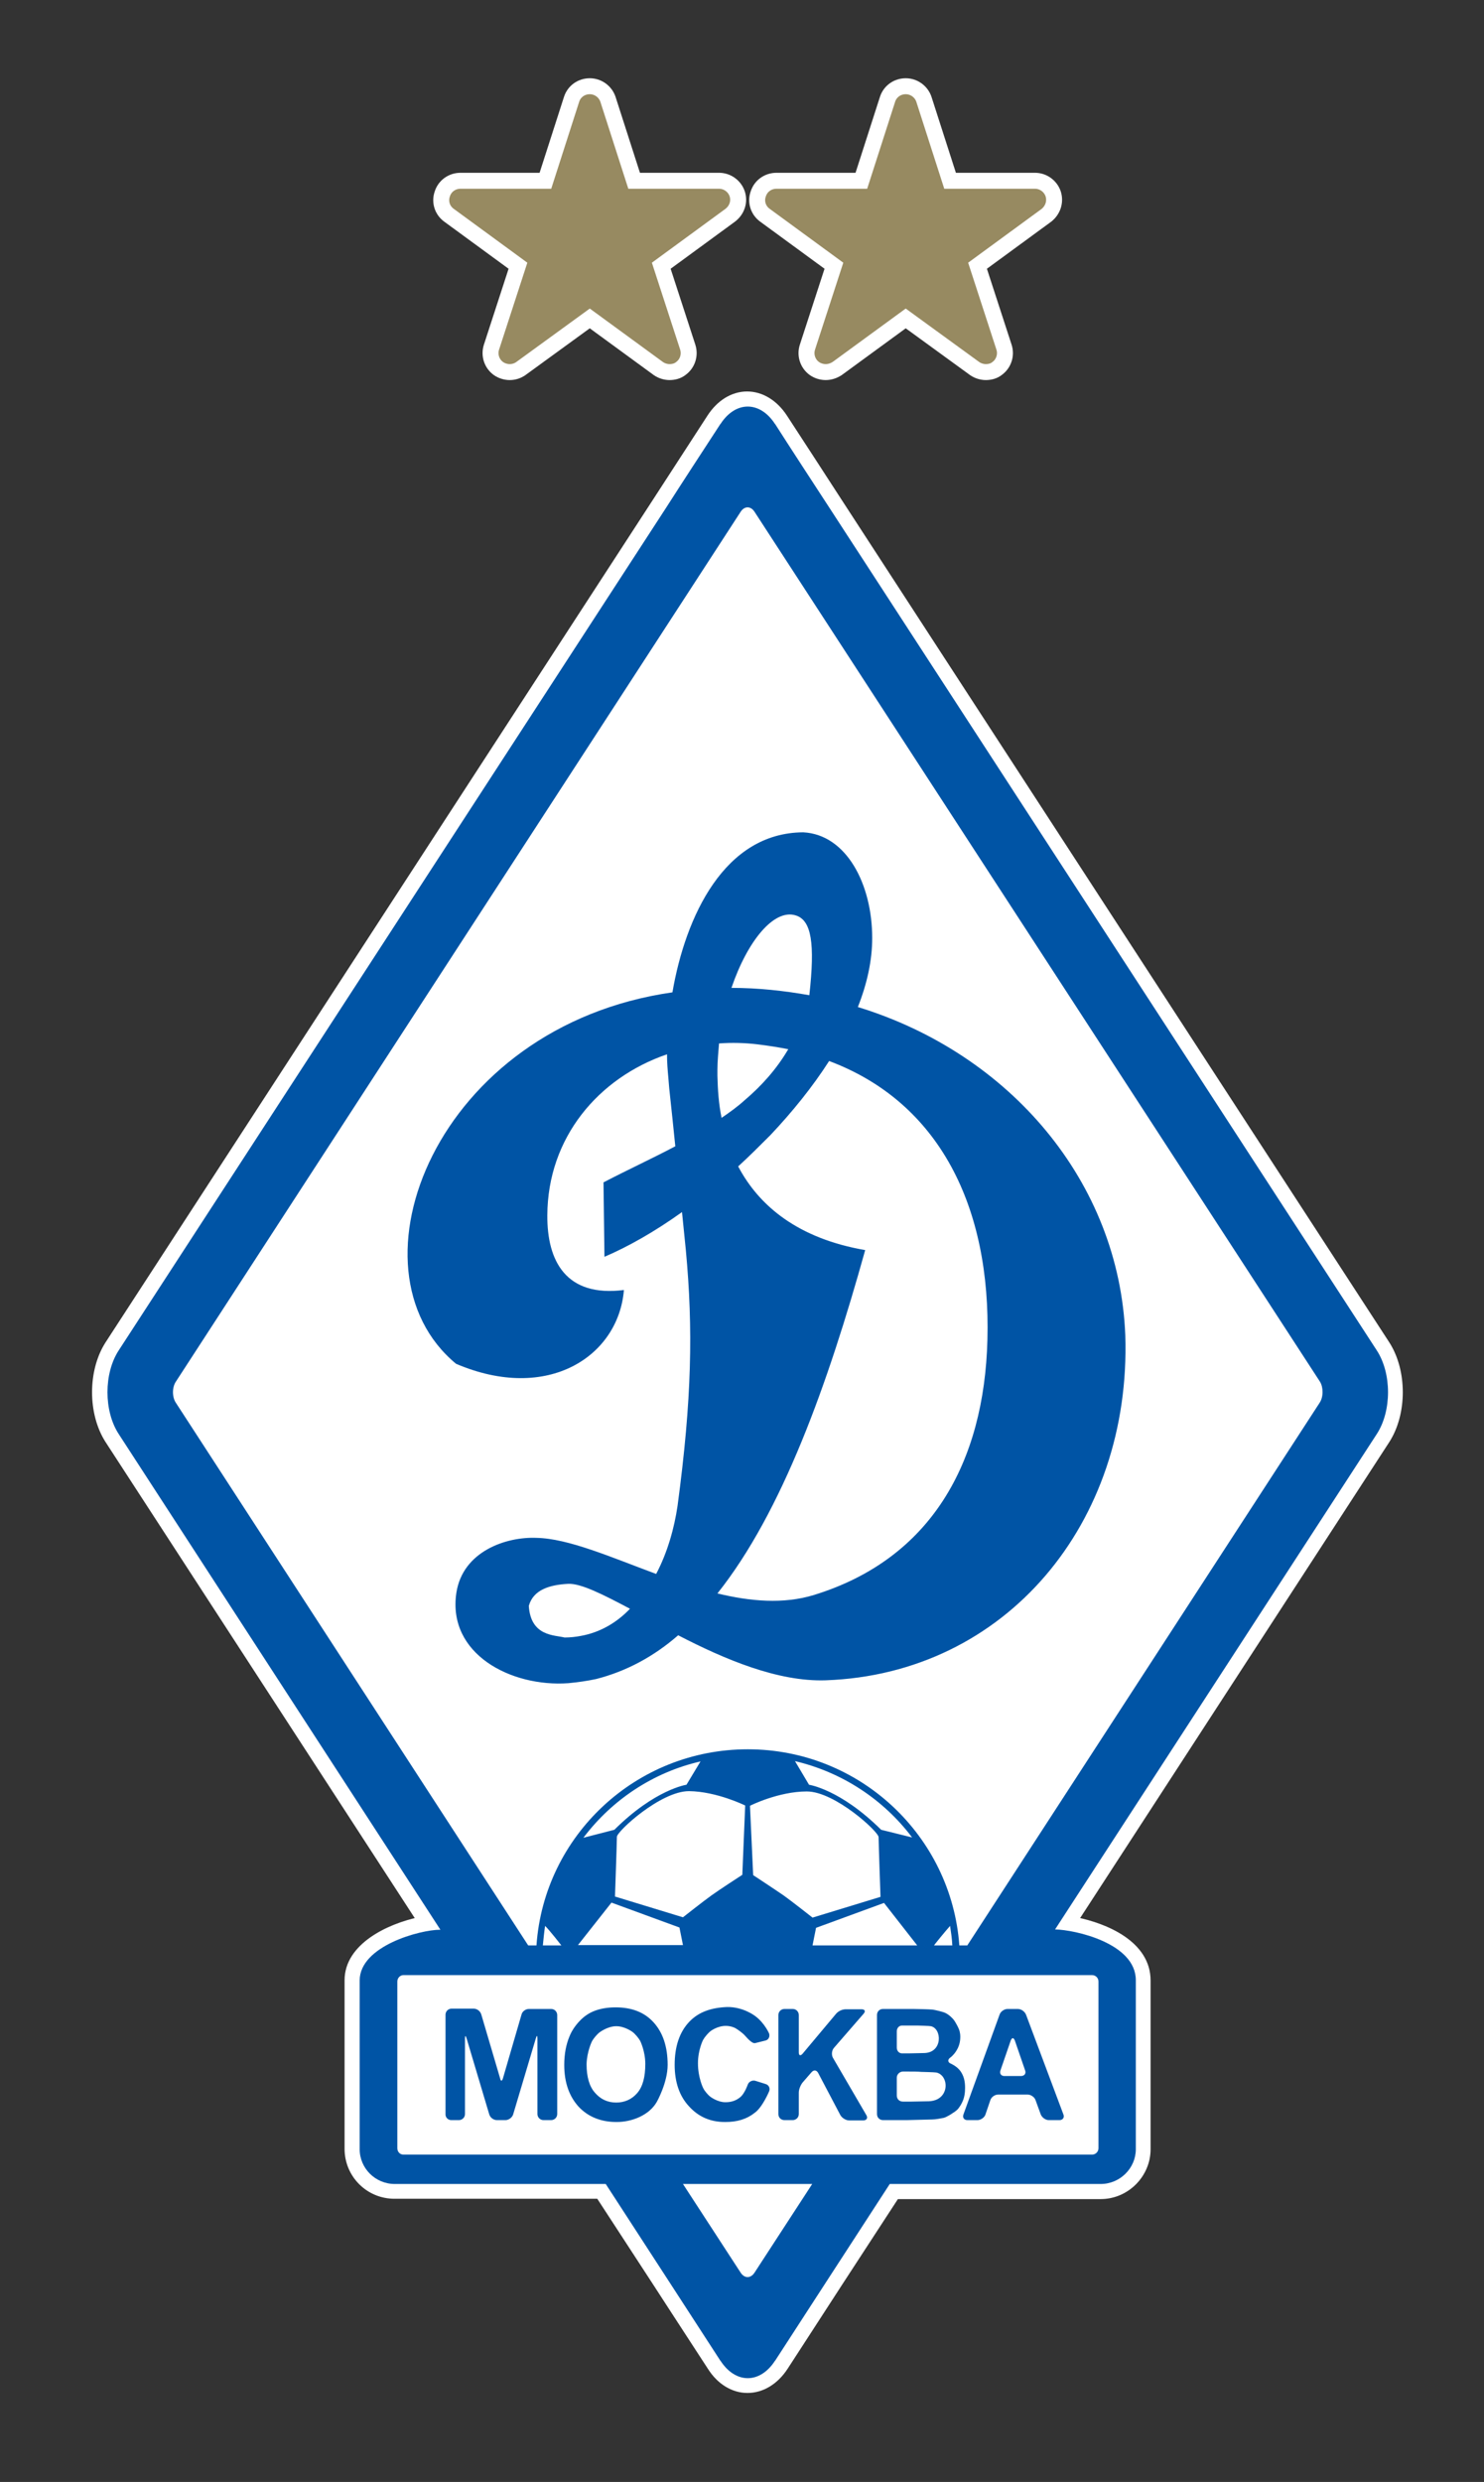
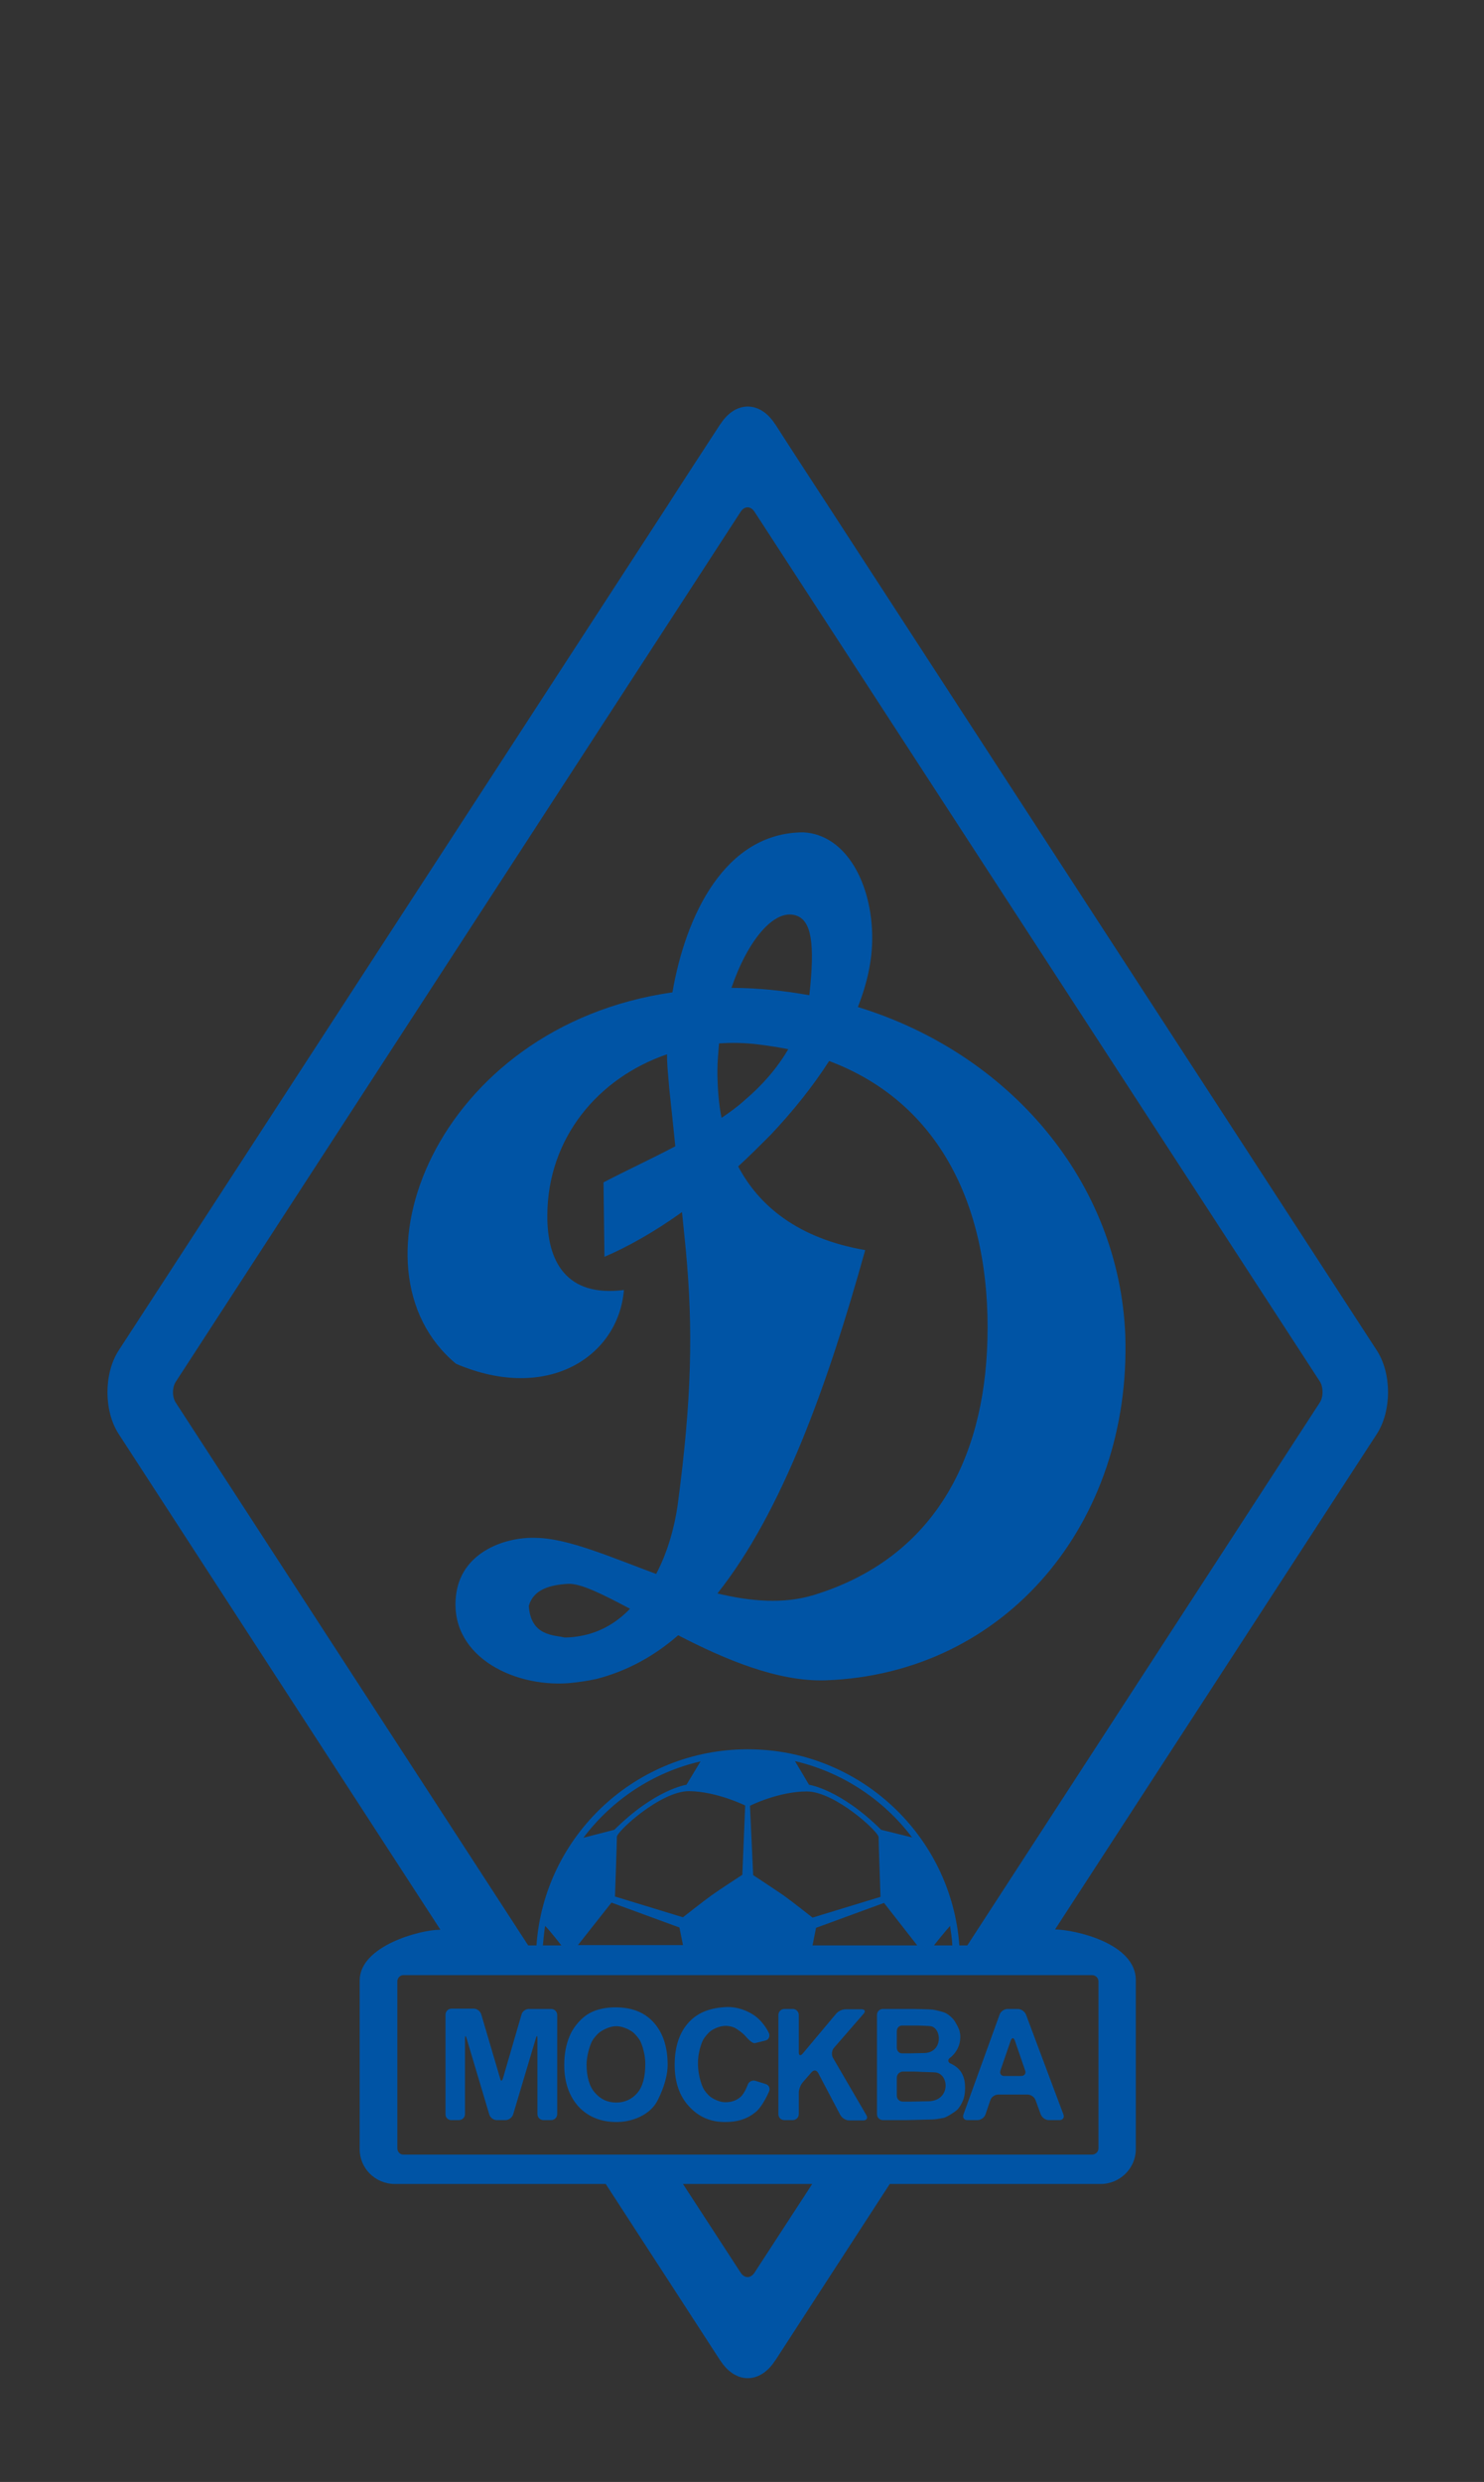
<svg xmlns="http://www.w3.org/2000/svg" version="1.1" id="Layer_18" x="0px" y="0px" viewBox="0 0 465 777.1" style="enable-background:new 0 0 465 777.1;" xml:space="preserve">
  <rect x="0" y="0" width="465" height="777.1" fill="#333333" stroke="none" />
  <style type="text/css">
	
		.st0{fill-rule:evenodd;clip-rule:evenodd;fill:none;stroke:#FFFFFF;stroke-width:6;stroke-linecap:round;stroke-linejoin:round;stroke-miterlimit:10;}
	.st1{fill-rule:evenodd;clip-rule:evenodd;}
	
		.st2{fill-rule:evenodd;clip-rule:evenodd;fill:#FFCC2E;stroke:#000000;stroke-width:4;stroke-linecap:round;stroke-linejoin:round;stroke-miterlimit:10;}
	.st3{fill-rule:evenodd;clip-rule:evenodd;stroke:#000000;stroke-width:4;stroke-miterlimit:10;}
	.st4{fill-rule:evenodd;clip-rule:evenodd;fill:#FFFFFF;}
	
		.st5{fill-rule:evenodd;clip-rule:evenodd;fill:none;stroke:#000000;stroke-width:4;stroke-linecap:round;stroke-linejoin:round;stroke-miterlimit:10;}
	
		.st6{fill-rule:evenodd;clip-rule:evenodd;stroke:#000000;stroke-width:4;stroke-linecap:round;stroke-linejoin:round;stroke-miterlimit:10;}
	
		.st7{fill-rule:evenodd;clip-rule:evenodd;fill:#FFFFFF;stroke:#FFFFFF;stroke-width:6;stroke-linecap:round;stroke-linejoin:round;stroke-miterlimit:10;}
	
		.st8{fill-rule:evenodd;clip-rule:evenodd;fill:none;stroke:#FFCC2E;stroke-width:6;stroke-linecap:round;stroke-linejoin:round;stroke-miterlimit:10;}
	
		.st9{fill-rule:evenodd;clip-rule:evenodd;fill:none;stroke:#FFFFFF;stroke-width:4;stroke-linecap:round;stroke-linejoin:round;stroke-miterlimit:10;}
	.st10{fill-rule:evenodd;clip-rule:evenodd;fill:#FFCC2E;}
	
		.st11{fill-rule:evenodd;clip-rule:evenodd;fill:#FFFFFF;stroke:#FFFFFF;stroke-width:4;stroke-linecap:round;stroke-linejoin:round;stroke-miterlimit:10;}
	.st12{fill:none;stroke:#000000;stroke-width:4;stroke-linecap:round;stroke-linejoin:round;stroke-miterlimit:10;}
	.st13{fill:#FFFFFF;stroke:#FFFFFF;stroke-width:4;stroke-linecap:round;stroke-linejoin:round;stroke-miterlimit:10;}
	.st14{clip-path:url(#XMLID_23_);fill:#FFFFFF;}
	.st15{clip-path:url(#XMLID_23_);}
	.st16{clip-path:url(#XMLID_24_);fill:#FFFFFF;}
	.st17{clip-path:url(#XMLID_25_);}
	.st18{fill:#FFCC2E;}
	.st19{fill:#FFCC2E;stroke:#000000;stroke-width:4;stroke-linecap:round;stroke-linejoin:round;stroke-miterlimit:10;}
	.st20{fill:#FFFFFF;}
	.st21{fill:#FFFFFF;stroke:#000000;stroke-width:4;stroke-linecap:round;stroke-linejoin:round;stroke-miterlimit:10;}
	.st22{fill:none;stroke:#FFCC2E;stroke-width:4;stroke-linecap:round;stroke-linejoin:round;stroke-miterlimit:10;}
	.st23{clip-path:url(#XMLID_26_);fill:#FFFFFF;}
	.st24{fill:#FFFFFF;stroke:#000000;stroke-width:6;stroke-linecap:round;stroke-linejoin:round;stroke-miterlimit:10;}
	.st25{clip-path:url(#XMLID_27_);fill:#FFCC2E;}
	.st26{clip-path:url(#XMLID_28_);fill:#FFFFFF;}
	.st27{clip-path:url(#XMLID_29_);fill:#FFFFFF;}
	.st28{clip-path:url(#XMLID_30_);fill:#FFFFFF;}
	.st29{clip-path:url(#XMLID_31_);fill:#FFFFFF;}
	.st30{clip-path:url(#XMLID_32_);fill:#FFFFFF;}
	.st31{clip-path:url(#XMLID_33_);fill:#FFFFFF;}
	.st32{fill:#FFFFFF;stroke:#FFCC2E;stroke-width:6;stroke-linecap:round;stroke-linejoin:round;stroke-miterlimit:10;}
	.st33{clip-path:url(#XMLID_34_);fill:#FFFFFF;stroke:#000000;stroke-miterlimit:10;}
	.st34{clip-path:url(#XMLID_35_);fill:#FFFFFF;stroke:#000000;stroke-miterlimit:10;}
	.st35{fill:#FFFFFF;stroke:#000000;stroke-width:4;stroke-miterlimit:10;}
	.st36{fill:#FFCC2E;stroke:#000000;stroke-miterlimit:10;}
	.st37{clip-path:url(#XMLID_36_);fill:#FFCC2E;stroke:#000000;stroke-miterlimit:10;}
	.st38{stroke:#000000;stroke-miterlimit:10;}
	.st39{fill:#FFFFFF;stroke:#000000;stroke-miterlimit:10;}
	.st40{clip-path:url(#XMLID_37_);fill:#FFFFFF;}
	.st41{clip-path:url(#XMLID_38_);fill:#FFFFFF;}
	.st42{clip-path:url(#XMLID_39_);fill:#FFFFFF;}
	.st43{stroke:#000000;stroke-width:4;stroke-linecap:round;stroke-linejoin:round;stroke-miterlimit:10;}
	.st44{fill:none;stroke:#FFFFFF;stroke-width:4;stroke-linecap:round;stroke-linejoin:round;stroke-miterlimit:10;}
	.st45{fill:none;stroke:#FFCC2E;stroke-width:6;stroke-linecap:round;stroke-linejoin:round;stroke-miterlimit:10;}
	.st46{clip-path:url(#XMLID_40_);}
	.st47{clip-path:url(#XMLID_41_);fill:#FFFFFF;}
	.st48{clip-path:url(#XMLID_42_);fill:#FFFFFF;}
	.st49{stroke:#FFCC2E;stroke-width:4;stroke-linecap:round;stroke-linejoin:round;stroke-miterlimit:10;}
	.st50{clip-path:url(#XMLID_43_);fill:#FFFFFF;}
	
		.st51{fill-rule:evenodd;clip-rule:evenodd;fill:#FACB03;stroke:#000000;stroke-width:4;stroke-linecap:round;stroke-linejoin:round;stroke-miterlimit:10;}
	
		.st52{fill-rule:evenodd;clip-rule:evenodd;fill:#FFFFFF;stroke:#000000;stroke-width:4;stroke-linecap:round;stroke-linejoin:round;stroke-miterlimit:10;}
	
		.st53{fill-rule:evenodd;clip-rule:evenodd;fill:none;stroke:#000000;stroke-width:3;stroke-linecap:round;stroke-linejoin:round;stroke-miterlimit:10;}
	
		.st54{fill-rule:evenodd;clip-rule:evenodd;fill:none;stroke:#FFFFFF;stroke-width:5;stroke-linecap:round;stroke-linejoin:round;stroke-miterlimit:10;}
	.st55{clip-path:url(#SVGID_2_);fill:#FF0000;stroke:#000000;stroke-miterlimit:10;}
	.st56{clip-path:url(#SVGID_4_);fill:#FFCC00;stroke:#000000;stroke-miterlimit:10;}
	.st57{clip-path:url(#SVGID_6_);fill:#FF8C00;stroke:#000000;stroke-miterlimit:10;}
	.st58{clip-path:url(#SVGID_8_);fill:#FFDC55;stroke:#000000;stroke-miterlimit:10;}
	.st59{clip-path:url(#SVGID_10_);fill:#FFEB00;stroke:#000000;stroke-miterlimit:10;}
	.st60{clip-path:url(#SVGID_12_);fill:#04A504;stroke:#000000;stroke-miterlimit:10;}
	.st61{clip-path:url(#SVGID_14_);fill:#00FF00;stroke:#000000;stroke-miterlimit:10;}
	.st62{clip-path:url(#SVGID_16_);fill:#3878BE;stroke:#000000;stroke-miterlimit:10;}
	.st63{clip-path:url(#SVGID_18_);fill:#005FFF;stroke:#000000;stroke-miterlimit:10;}
	.st64{clip-path:url(#SVGID_20_);fill:#007BFF;stroke:#000000;stroke-miterlimit:10;}
	.st65{clip-path:url(#SVGID_22_);fill:#0096FF;stroke:#000000;stroke-miterlimit:10;}
	.st66{clip-path:url(#SVGID_24_);fill:#9650D2;stroke:#000000;stroke-miterlimit:10;}
	.st67{clip-path:url(#SVGID_26_);stroke:#000000;stroke-miterlimit:10;}
	.st68{clip-path:url(#SVGID_28_);fill:#1E1E1E;stroke:#000000;stroke-miterlimit:10;}
	.st69{clip-path:url(#SVGID_30_);fill:#282828;stroke:#000000;stroke-miterlimit:10;}
	.st70{clip-path:url(#SVGID_32_);fill:#373737;stroke:#000000;stroke-miterlimit:10;}
	.st71{clip-path:url(#SVGID_34_);fill:#808285;stroke:#000000;stroke-miterlimit:10;}
	.st72{clip-path:url(#SVGID_36_);fill:#BEBEBE;stroke:#000000;stroke-miterlimit:10;}
	.st73{clip-path:url(#SVGID_38_);fill:#DDDDDD;stroke:#000000;stroke-miterlimit:10;}
	.st74{clip-path:url(#SVGID_40_);fill:#F0F0F0;stroke:#000000;stroke-miterlimit:10;}
	.st75{clip-path:url(#SVGID_42_);fill:#F5F5F5;stroke:#000000;stroke-miterlimit:10;}
	.st76{clip-path:url(#SVGID_44_);fill:#FFFFFF;stroke:#000000;stroke-miterlimit:10;}
	.st77{fill:#F3C300;stroke:#000000;stroke-miterlimit:10;}
	.st78{fill:#CE0E2D;stroke:#000000;stroke-miterlimit:10;}
	.st79{fill:#001B71;stroke:#000000;stroke-miterlimit:10;}
	.st80{fill:none;stroke:#000000;stroke-miterlimit:10;}
	.st81{fill:#00A04B;stroke:#000000;stroke-miterlimit:10;}
	.st82{fill:#FFCC2E;stroke:#FFCC2E;stroke-width:4;stroke-linecap:round;stroke-linejoin:round;stroke-miterlimit:10;}
	.st83{fill:none;stroke:#FFFFFF;stroke-width:6;stroke-linecap:round;stroke-linejoin:round;stroke-miterlimit:10;}
	.st84{fill:none;stroke:#F5CA00;stroke-width:6;stroke-linecap:round;stroke-linejoin:round;stroke-miterlimit:10;}
	.st85{fill:#DB1E2C;stroke:#FFFFFF;stroke-width:5;stroke-miterlimit:10;}
	.st86{fill:#DB1E2C;}
	.st87{fill:#FDCB08;stroke:#FFFFFF;stroke-width:5;stroke-miterlimit:10;}
	.st88{fill:#005F36;}
	.st89{fill-rule:evenodd;clip-rule:evenodd;fill:#005F36;}
	.st90{fill-rule:evenodd;clip-rule:evenodd;fill:#231F20;}
	.st91{fill-rule:evenodd;clip-rule:evenodd;fill:#1C8050;}
	.st92{fill:none;}
	.st93{fill:#231F20;}
	.st94{fill:#FFFFFF;stroke:#FFFFFF;stroke-width:1.658;stroke-miterlimit:10;}
	.st95{fill:#0054A5;}
	.st96{fill:#978A61;stroke:#FFFFFF;stroke-width:5;stroke-miterlimit:10;}
	.st97{fill-rule:evenodd;clip-rule:evenodd;fill:#034EA1;}
	.st98{fill-rule:evenodd;clip-rule:evenodd;fill:#FFF100;}
	.st99{fill:#034EA1;}
	
		.st100{fill-rule:evenodd;clip-rule:evenodd;stroke:#000000;stroke-width:3;stroke-linecap:round;stroke-linejoin:round;stroke-miterlimit:10;}
	.st101{fill-rule:evenodd;clip-rule:evenodd;fill:none;stroke:#CE0E2D;stroke-miterlimit:10;}
</style>
  <g>
-     <path class="st94" d="M234.2,748.4c-4.5,0-8.8-2.6-11.7-7.2l-11-16.9l-6.1-9.4l-17.8-27.3h-64c-8.2,0-14.8-6.6-14.8-14.8V620   c0-10.8,13.1-16.9,22.5-18.9l-97.5-150c-5.5-8.5-5.5-21.9,0-30.4l171.5-263.8c4.7-7.2,12.3-19,17-26.2c3-4.7,7.3-7.3,11.8-7.3   c4.5,0,8.8,2.6,11.8,7.2l8.6,13.2l8.5,13.1l171.6,263.8c5.5,8.5,5.5,21.9,0,30.4l-97.5,150c9.4,1.9,22.6,7.4,22.6,19v52.8   c0,8.1-6.7,14.8-14.8,14.8h-64l-17.8,27.3l-17,26.2C243.1,745.8,238.8,748.4,234.2,748.4" />
    <path class="st95" d="M268.8,315.3c2.9-7.3,4.5-14.6,4.5-21.6c0-16.9-8.1-32.4-21.6-33.1c-24.7,0.1-36.9,26.3-41,50.1   c-74.2,10.6-103.6,86.7-67.8,116.3c28.8,12.3,50.9-2.4,52.6-23.1c-18.1,2.3-24.1-9-24-23.4c0.1-24.2,15.9-43,37.5-50.4   c0,2.5,0.2,5,0.4,7.1c0.1,1.2,0.2,2.5,0.3,3.6c0.7,6.3,1.3,12.3,1.9,18.1c-7.2,3.8-14.8,7.3-22.5,11.3l0.3,23.3   c7.3-3.1,15.8-7.9,24.3-14c0.4,4,0.8,7.9,1.2,11.9c2.3,24.6,1.9,46.6-2.6,80.1c-1,6.8-3.1,14.5-6.7,21.3   c-14.3-5.3-27.5-11.1-37.5-11.3c-9.5-0.4-23.1,4.2-25.1,17.2c-2.9,19.2,17.2,29.6,35.1,28.3c3.1-0.3,5.9-0.7,8.7-1.3   c9.4-2.4,18-7,25.7-13.7c14.5,7.5,31.2,14.6,46.2,14.1c56.5-2,95.8-49.3,93.9-108C350.7,370.1,316.5,329.9,268.8,315.3 M182,512.2   c-1.6,0.3-3.3,0.5-5.1,0.5c-3.1-0.8-10.6-0.3-11.2-9.9c1.4-5.1,6.6-6.6,12.3-6.9c4-0.2,10.9,3.3,19.4,7.8   C193.3,508,188.1,511.1,182,512.2 M249.3,286.6c5,1.5,6.1,8.8,4.3,25c-7.9-1.4-16.1-2.3-24.4-2.3   C234.2,294.6,242.5,284.5,249.3,286.6 M224.8,334.9c0-2.7,0.3-5.5,0.5-8.2c4-0.3,8.1-0.2,12.2,0.3c3.3,0.4,6.4,0.9,9.5,1.5   c-3.7,6.3-8.4,11.5-13.7,16c-2.2,2-4.7,3.8-7.2,5.5c-0.9-4.4-1.2-8.8-1.3-13.2V334.9z M309.4,419.5c-1,38.4-17.6,68.6-54.4,79.9   c-9.5,2.9-19.9,2-30.2-0.5c20.3-25.5,34.6-65.5,46.3-107.5c-20.9-3.6-33.2-13.7-39.8-26.2c3.4-3.1,6.7-6.4,10.1-9.8   c6.9-7.3,13.2-15.1,18.4-23.2C294.5,345.2,310.5,378.1,309.4,419.5 M303.1,663.8h3.2c1,0,2.2-0.8,2.5-1.8l1.5-4.4   c0.3-1,1.4-1.8,2.5-1.8h9.2c1,0,2.2,0.8,2.5,1.8l1.6,4.4c0.4,1,1.5,1.8,2.5,1.8h3.4c1,0,1.6-0.8,1.2-1.8l-11.7-31.2   c-0.4-1-1.5-1.8-2.6-1.8h-3.2c-1,0-2.2,0.8-2.5,1.8L301.9,662C301.5,663,302.1,663.8,303.1,663.8 M313.5,648.2l3.2-9.3   c0.4-1,0.9-1,1.3,0l3.2,9.3c0.4,1-0.2,1.8-1.3,1.8h-5.2C313.7,650,313.1,649.2,313.5,648.2 M193.2,664.4c4.8,0,10.2-2.1,12.6-6.3   c0,0,3.4-6,3.4-11.6c0-5.7-1.5-10.1-4.4-13.3c-2.9-3.2-6.9-4.7-11.9-4.7c-2.6,0-5,0.4-7.1,1.3c-1.6,0.7-3,1.7-4.3,3.1   c-1.3,1.4-2.4,3-3.1,4.8c-1,2.4-1.6,5.4-1.6,8.8c0,5.6,1.6,9.9,4.5,13.1C184.2,662.7,188.2,664.4,193.2,664.4 M185.5,639.1   c0.5-0.9,1.6-2.2,2.4-2.8c0,0,2.5-1.9,5.2-1.9c2.7,0,5.1,1.8,5.1,1.8c0.8,0.6,1.9,1.9,2.4,2.8c0,0,1.6,3.2,1.6,7.2   c0,4.1-0.8,7.1-2.5,9.1c-1.7,2-4,3-6.6,3c-2.7,0-4.9-1-6.7-3.1c-1.7-1.9-2.6-4.9-2.6-8.9C183.9,642.3,185.5,639.1,185.5,639.1    M245.8,663.8h2.6c1,0,1.9-0.8,1.9-1.9v-6.7c0-1.1,0.6-2.5,1.3-3.3l2.7-3.1c0.7-0.8,1.6-0.7,2.1,0.3l6.9,13.1   c0.5,0.9,1.7,1.7,2.8,1.7h4.4c1,0,1.5-0.7,1-1.6l-10.5-18c-0.5-0.9-0.4-2.3,0.3-3.1l9.3-10.7c0.7-0.8,0.4-1.4-0.7-1.4H265   c-1.1,0-2.4,0.6-3.1,1.5L251.5,643c-0.7,0.8-1.2,0.6-1.2-0.4v-11.7c0-1-0.8-1.9-1.9-1.9h-2.6c-1,0-1.9,0.8-1.9,1.9v31   C243.9,663,244.7,663.8,245.8,663.8 M227.2,664.4c3.8,0,6.8-0.9,9.3-2.9c2.4-1.7,4.5-6.7,4.5-6.7c0.4-1-0.1-2-1.1-2.3l-3.2-1   c-1-0.3-2.1,0.3-2.4,1.2c0,0-0.9,2.6-2.2,3.8c-1.4,1.2-2.9,1.7-4.8,1.7c-2.5,0-4.7-1.7-4.7-1.7c-0.8-0.6-1.9-1.9-2.3-2.8   c0,0-1.6-3.2-1.6-7.7c0-4.2,1.6-7.3,1.6-7.3c0.5-0.9,1.6-2.2,2.4-2.8c0,0,2.1-1.6,4.7-1.6c1.8,0,3,0.7,3,0.7   c0.9,0.5,2.2,1.5,2.8,2.1c0.6,0.6,2.3,2.8,3.4,2.6l3.2-0.8c1-0.2,1.5-1.2,1.2-2.2c0,0-1.4-3.3-4.4-5.5c0,0-3.7-2.9-8.8-2.8   c-4.9,0.2-8.9,1.5-11.9,4.7c-3,3.2-4.5,7.7-4.5,13.4c0,5.4,1.5,9.8,4.5,13C218.8,662.7,222.5,664.4,227.2,664.4 M276.7,663.8h7.4   c1.1,0,6.9-0.2,8-0.2c1,0,2.6-0.3,3.6-0.5c0.9-0.2,3.5-1.8,4.3-2.6c0,0,0.8-0.8,1.5-2.3c0.7-1.4,0.9-3,0.9-4.5   c0-2.1-0.4-3.8-1.5-5.3c-1.1-1.5-3-2.3-3-2.3c-1-0.4-1-1.3-0.1-1.9c0,0,0.9-0.6,1.8-2c0.9-1.4,1.3-2.8,1.3-4.5   c0-1.4-0.4-2.3-0.4-2.3c-0.4-1-1.1-2.2-1.5-2.8c-0.4-0.6-1.7-1.9-2.9-2.4c-0.6-0.3-3.1-0.9-3.9-1c-0.9-0.1-5.1-0.2-6.1-0.2h-9.4   c-1.1,0-1.9,0.8-1.9,1.9v31C274.8,663,275.6,663.8,276.7,663.8 M281,636c0-1,0.7-1.8,1.6-1.8h1.8c0.9,0,2.4,0,3.3,0   c0,0,3.6,0.1,4,0.2c3.5,0.8,3.7,8.2-2,8.4c-0.5,0-3.8,0.1-4.7,0.1h-2.4c-0.9,0-1.6-0.8-1.6-1.8V636z M281,650.5   c0-1,0.9-1.9,1.9-1.9h2c1,0,2.7,0,3.8,0.1c0,0,4.2,0.1,4.7,0.2c4.1,0.9,4.3,8.7-2.3,9c-0.6,0-4.4,0.1-5.4,0.1h-2.8   c-1.1,0-1.9-0.8-1.9-1.9V650.5z M141.4,663.8h2.4c1,0,1.9-0.8,1.9-1.9v-23.6c0-1,0.2-1.1,0.5-0.1l7.1,23.8c0.3,1,1.3,1.8,2.4,1.8   h2.7c1,0,2.1-0.8,2.4-1.8l7.1-23.8c0.3-1,0.5-1,0.5,0.1v23.6c0,1,0.8,1.9,1.9,1.9h2.4c1,0,1.9-0.8,1.9-1.9v-31c0-1-0.8-1.9-1.9-1.9   h-7c-1,0-2.1,0.8-2.3,1.8l-5.8,19.9c-0.3,1-0.7,1-0.9,0l-5.9-20c-0.3-1-1.3-1.8-2.4-1.8h-6.9c-1,0-1.9,0.8-1.9,1.9v31   C139.5,663,140.4,663.8,141.4,663.8 M431.4,422.8L259.9,159c-4.7-7.2-12.4-19-17-26.2l-0.1-0.1c-4.7-7.2-12.3-7.2-17,0l-0.1,0.1   c-4.7,7.2-12.4,19-17,26.2L37.2,422.8c-4.7,7.2-4.7,19,0,26.2L138,604.2l-0.2,0c-6,0-25.1,5-25.1,15.9v52.8c0,6,4.9,10.9,11,10.9   h66.1l18.9,29.1c4.7,7.2,12.3,19,17,26.2l0.1,0.1c4.7,7.2,12.3,7.2,17,0l0.1-0.1c4.7-7.2,12.3-19,17-26.2l18.9-29.1h66.1   c6,0,11-4.9,11-10.9V620c0-11.6-19.1-15.8-25.3-15.9L431.4,449C436.1,441.8,436.1,430,431.4,422.8 M236.4,711.6   c-1.2,1.8-3.1,1.8-4.3,0L214,683.8h40.5L236.4,711.6z M342.2,618.4c1.1,0,2,0.9,2,2v52.2c0,1.1-0.9,2-2,2H126.4   c-1.1,0-1.9-0.9-1.9-2v-52.2c0-1.1,0.9-2,1.9-2H342.2z M170.1,609.1c0.2-2.1,0.4-4.1,0.7-6.1c1.2,1.1,5.1,6.1,5.1,6.1H170.1z    M215.1,558.8c0,0-9.8,1.4-22.6,14.1l-9.7,2.5c8.9-11.8,21.8-20.5,36.7-23.9L215.1,558.8z M233.5,565.3l-0.9,21.7   c0,0-7.4,4.8-9.6,6.4c-2.4,1.7-9,6.9-9,6.9l-21.3-6.5c0,0,0.6-17,0.6-18.7c0-1.7,13.7-14.3,22.6-14.3   C224.6,560.9,233.5,565.3,233.5,565.3 M191.6,595.7l21.3,7.8l1.1,5.5h-32.9L191.6,595.7z M276.1,572.9   c-12.8-12.7-22.6-14.1-22.6-14.1l-4.4-7.4c14.9,3.5,27.8,12.1,36.7,23.9L276.1,572.9z M287.4,609.1h-32.8l1.1-5.5l21.3-7.8   L287.4,609.1z M252.8,560.9c8.8,0,22.5,12.6,22.5,14.3c0,1.7,0.6,18.7,0.6,18.7l-21.3,6.5c0,0-6.6-5.2-9-6.9   c-2.3-1.6-9.6-6.4-9.6-6.4l-1-21.7C235.1,565.3,244,560.9,252.8,560.9 M292.7,609.1c-0.3,0.2,3.9-4.9,5-6.1c0.3,2,0.6,4,0.7,6.1   H292.7z M413.5,439.2L303.1,609.1h-2.5c-2.5-34.3-31.2-61.4-66.3-61.4c-35.1,0-63.8,27.1-66.2,61.4h-2.6L55.1,439.2   c-1.2-1.8-1.2-4.8,0-6.6l177-272.4c1.2-1.8,3.1-1.8,4.3,0l177.2,272.4C414.7,434.4,414.7,437.4,413.5,439.2" />
    <g>
-       <path class="st96" d="M159.7,116.5c-1.2,0-2.5-0.4-3.5-1.1c-2.1-1.5-3-4.2-2.2-6.7l8.3-25.5l-21.6-15.8c-2.1-1.5-3-4.2-2.1-6.7    c0.8-2.5,3.1-4.1,5.7-4.1h26.6l8.2-25.5c0.8-2.5,3.1-4.1,5.7-4.1c2.6,0,4.9,1.7,5.7,4.1l8.2,25.5h26.6c2.6,0,4.9,1.7,5.7,4.1    c0.8,2.5-0.1,5.1-2.2,6.7l-21.6,15.8l8.3,25.5c0.8,2.5-0.1,5.2-2.2,6.7c-1,0.8-2.3,1.1-3.5,1.1c-1.2,0-2.5-0.4-3.5-1.1l-21.5-15.7    l-21.6,15.7C162.2,116.1,161,116.5,159.7,116.5z M258.7,116.5c-1.2,0-2.5-0.4-3.5-1.1c-2.1-1.5-3-4.2-2.2-6.7l8.3-25.5l-21.6-15.8    c-2.1-1.5-3-4.2-2.1-6.7c0.8-2.5,3.1-4.1,5.7-4.1h26.6l8.2-25.5c0.8-2.5,3.1-4.1,5.7-4.1c2.6,0,4.9,1.7,5.7,4.1l8.2,25.5h26.6    c2.6,0,4.9,1.7,5.7,4.1c0.8,2.5-0.1,5.1-2.1,6.7l-21.6,15.8l8.3,25.5c0.8,2.5-0.1,5.2-2.2,6.7c-1,0.8-2.3,1.1-3.5,1.1    c-1.2,0-2.5-0.4-3.5-1.1l-21.6-15.7l-21.5,15.7C261.2,116.1,260,116.5,258.7,116.5z" />
-     </g>
+       </g>
  </g>
</svg>